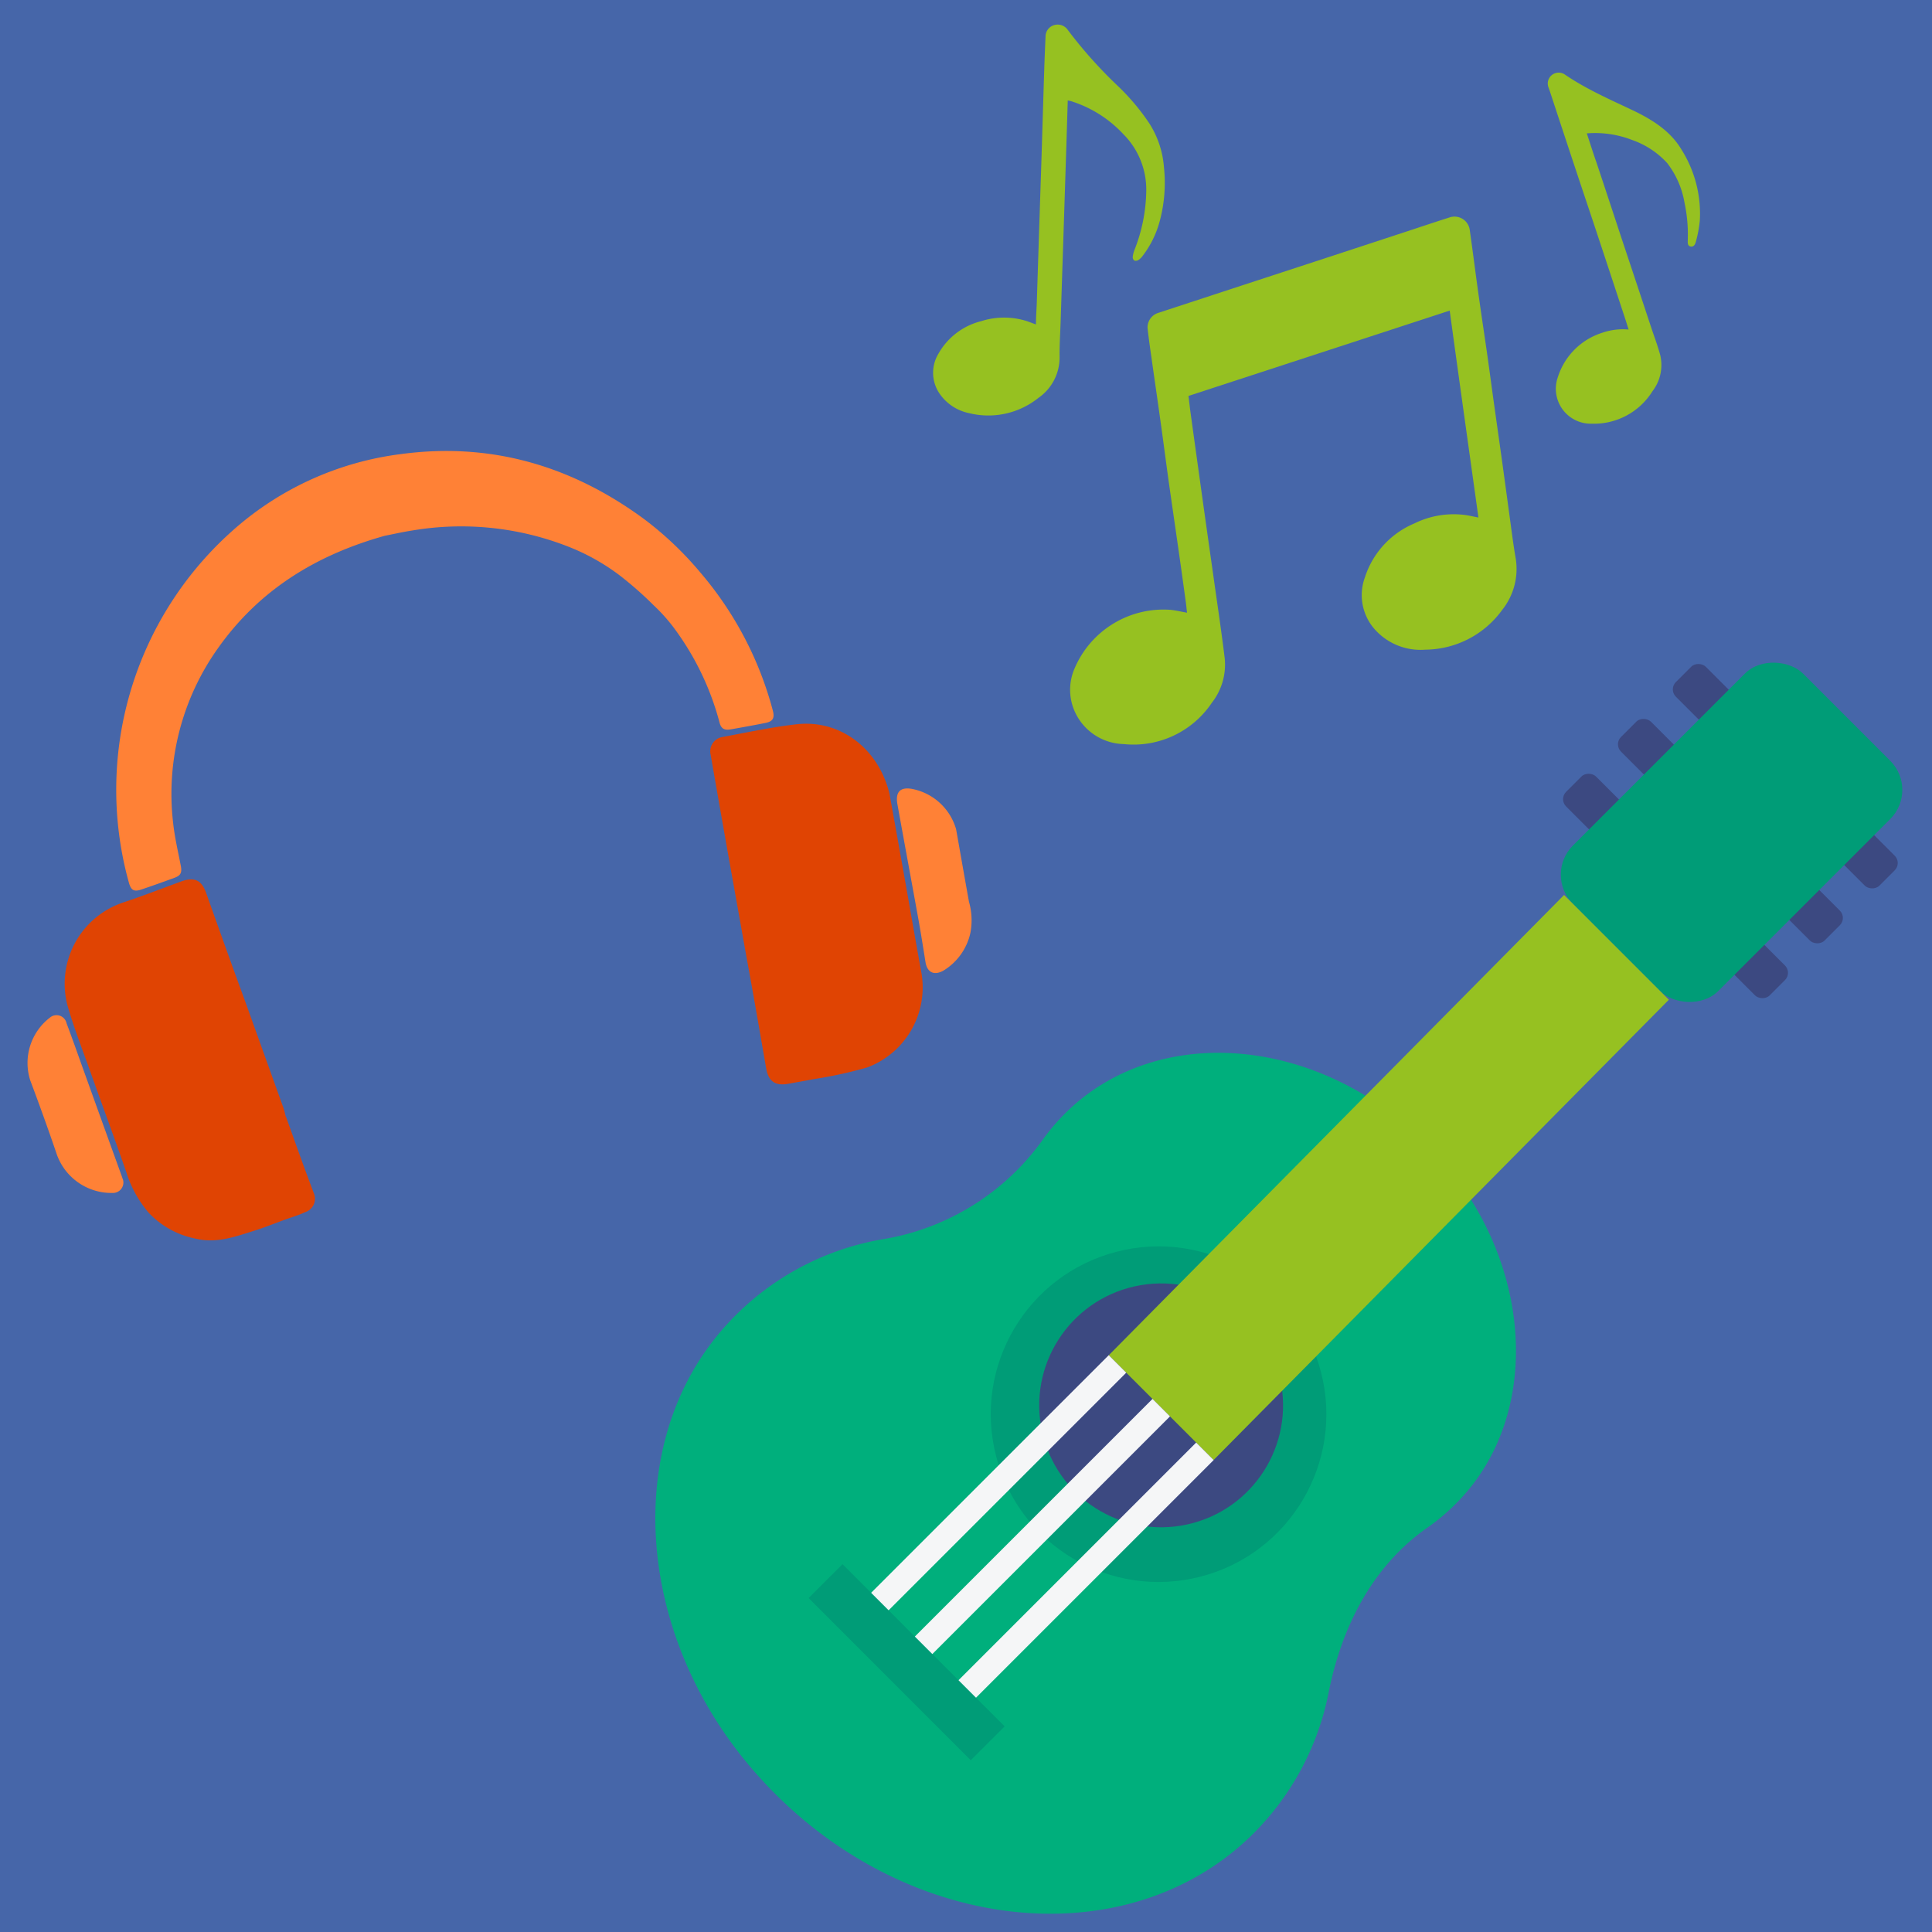
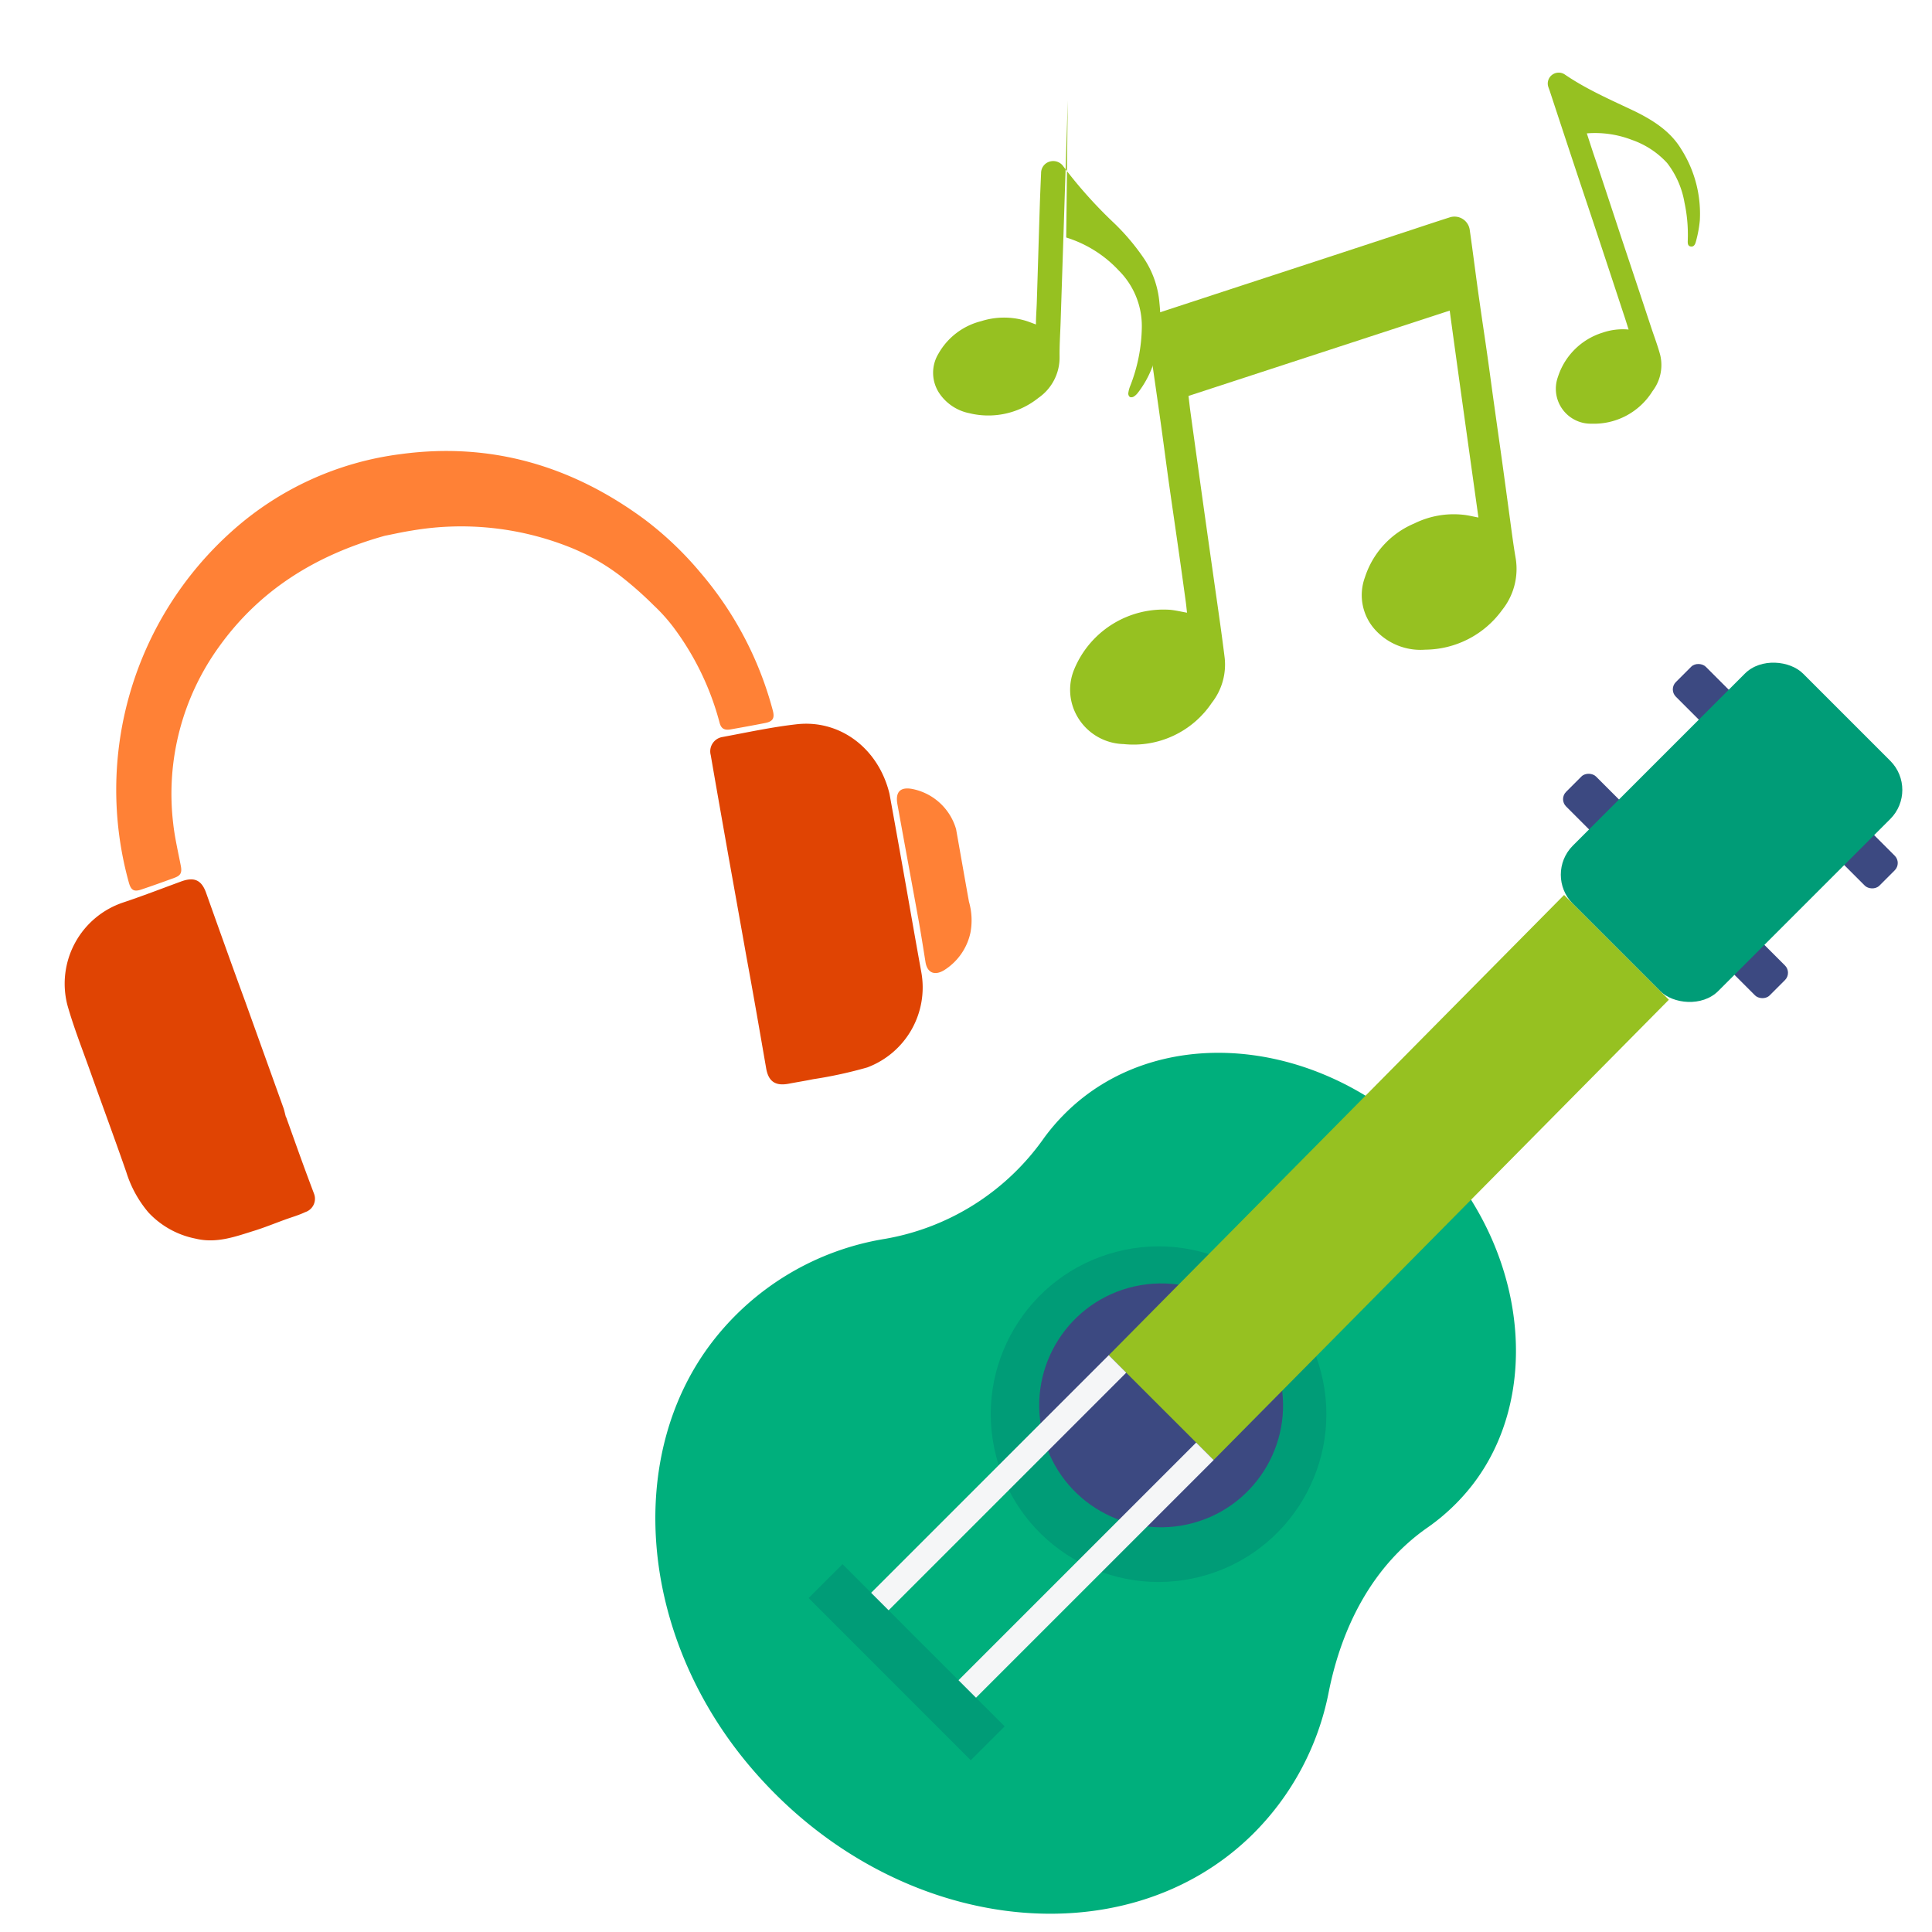
<svg xmlns="http://www.w3.org/2000/svg" preserveAspectRatio="xMidYMid slice" width="200px" height="200px" viewBox="0 0 300 300">
  <defs>
    <style>.cls-1{fill:none;}.cls-2{fill:#4666a9;}.cls-3{fill:#96c121;}.cls-4{fill:#00af7c;}.cls-5{fill:#009c77;}.cls-6{fill:#3c4981;}.cls-7{fill:#f5f6f7;}.cls-8{fill:#ff8136;}.cls-9{fill:#e04403;}.cls-10{clip-path:url(#clip-path);}.cls-11{opacity:0.25;}.cls-12{fill:#fff;}</style>
    <clipPath id="clip-path">
      <path class="cls-1" d="M-123.06,364.48s-10.76-4.19-13.36-2.72-13,9.3-14.68,11.76-11.89,14-13.91,15.14-18.48,4.38-19.92,5.2S-195.78,405-196.32,406s-.51,4.49-4.06,7.64-4.21,4.68-6.6,7.18-14.91,21.42-14.91,21.42l-4.7,9.32L-231.14,467l10.47,35.78,40.66,10s34.26,27.16,35.61,26.32,14.9-20,18.44-20.45,15.27-3.32,23.25-4,7.68-24,11.51-27.27S-89.58,480-83,472.1s1.36-9.77,1.36-9.77L-99.15,426.9l-3-49.75-7.21-9.38Z" />
    </clipPath>
  </defs>
  <g id="BG">
-     <rect class="cls-2" x="-0.5" y="-0.5" width="301" height="301" />
-   </g>
+     </g>
  <g id="Layer_1">
    <path class="cls-3" d="M229.57,80.36c-1.49-10.71-3-21.39-4.46-32.13L184.55,61.48c.1.83.19,1.66.3,2.48q.9,6.52,1.81,13.05.81,5.8,1.64,11.62c.63,4.51,1.31,9,1.87,13.55a9.62,9.62,0,0,1-2,6.95,14.64,14.64,0,0,1-13.7,6.41,8.55,8.55,0,0,1-7.62-5.14,8.27,8.27,0,0,1,0-6.58,15,15,0,0,1,14.86-9.13c.85.08,1.69.29,2.61.45-.07-.59-.12-1.17-.2-1.74-.3-2.16-.59-4.31-.9-6.47-.52-3.68-1.06-7.36-1.58-11s-1-7.45-1.53-11.18c-.43-3.1-.89-6.2-1.32-9.29-.22-1.51-.43-3-.6-4.54a2.37,2.37,0,0,1,1.68-2.34l12.87-4.22L206.07,40l13.31-4.37c1.9-.63,3.8-1.26,5.71-1.87a2.39,2.39,0,0,1,3.13,1.93c.54,3.78,1,7.56,1.55,11.34.39,2.78.82,5.55,1.21,8.33.37,2.6.71,5.22,1.08,7.83.4,2.87.81,5.74,1.21,8.61q.55,4,1.09,8c.32,2.31.6,4.62,1,6.92a10.21,10.21,0,0,1-2.11,8,14.87,14.87,0,0,1-11.93,6.16,9.51,9.51,0,0,1-7.93-3.25,8,8,0,0,1-1.44-8,13.58,13.58,0,0,1,7.67-8.35,13.8,13.8,0,0,1,7.56-1.35C227.93,80,228.71,80.2,229.57,80.36Z" />
-     <path class="cls-3" d="M165.8,15.6c-.09,3-.18,6-.28,9q-.41,12.75-.83,25.49c-.06,1.76-.18,3.51-.16,5.27a7.61,7.61,0,0,1-3.28,6.42,12.43,12.43,0,0,1-10.74,2.38A7.36,7.36,0,0,1,146,61.27a5.72,5.72,0,0,1-.29-6.33,10.55,10.55,0,0,1,6.65-5.07,11.69,11.69,0,0,1,6.78-.1c.56.16,1.1.39,1.72.61,0-1.12.09-2.22.13-3.32q.34-10.59.69-21.19c.17-5.25.32-10.5.49-15.75q.08-2.2.18-4.41a1.85,1.85,0,0,1,1.27-1.79,1.91,1.91,0,0,1,2.21.76,70.14,70.14,0,0,0,7.61,8.54,34.5,34.5,0,0,1,5,5.9,14.66,14.66,0,0,1,2.29,6.76,23,23,0,0,1-.65,8.47,15.47,15.47,0,0,1-2.7,5.45,2.44,2.44,0,0,1-.62.58.73.73,0,0,1-.62.08.68.68,0,0,1-.25-.57,4.24,4.24,0,0,1,.28-1.1,25.85,25.85,0,0,0,1.82-9.1,12.19,12.19,0,0,0-3.59-8.89,18.72,18.72,0,0,0-8.15-5.11Z" />
+     <path class="cls-3" d="M165.8,15.6c-.09,3-.18,6-.28,9q-.41,12.75-.83,25.49c-.06,1.76-.18,3.51-.16,5.27a7.61,7.61,0,0,1-3.28,6.42,12.43,12.43,0,0,1-10.74,2.38A7.36,7.36,0,0,1,146,61.27a5.72,5.72,0,0,1-.29-6.33,10.55,10.55,0,0,1,6.65-5.07,11.69,11.69,0,0,1,6.78-.1c.56.16,1.1.39,1.72.61,0-1.12.09-2.22.13-3.32c.17-5.25.32-10.5.49-15.75q.08-2.2.18-4.41a1.85,1.85,0,0,1,1.27-1.79,1.91,1.91,0,0,1,2.21.76,70.14,70.14,0,0,0,7.61,8.54,34.5,34.5,0,0,1,5,5.9,14.66,14.66,0,0,1,2.29,6.76,23,23,0,0,1-.65,8.47,15.47,15.47,0,0,1-2.7,5.45,2.44,2.44,0,0,1-.62.58.73.73,0,0,1-.62.08.68.68,0,0,1-.25-.57,4.24,4.24,0,0,1,.28-1.1,25.85,25.85,0,0,0,1.82-9.1,12.19,12.19,0,0,0-3.59-8.89,18.72,18.72,0,0,0-8.15-5.11Z" />
    <path class="cls-3" d="M246.4,20.71c.52,1.58,1,3.11,1.54,4.64q1.94,5.83,3.86,11.67,2.31,6.91,4.6,13.84c.47,1.41,1,2.8,1.39,4.24a6.67,6.67,0,0,1-1.19,5.64,10.7,10.7,0,0,1-9.46,5.05,5.42,5.42,0,0,1-5.23-7.25,10.57,10.57,0,0,1,6.92-6.88,9.74,9.74,0,0,1,4.06-.49c-.26-.81-.48-1.54-.73-2.27q-2.25-6.84-4.52-13.69c-.83-2.49-1.67-5-2.5-7.48q-2.25-6.78-4.48-13.56c-.07-.22-.16-.43-.23-.65a1.68,1.68,0,0,1,.57-1.89,1.7,1.7,0,0,1,1.94-.09c3.43,2.35,7.26,4,11,5.78,2.84,1.41,5.48,3.1,7.15,5.89a18.67,18.67,0,0,1,2.86,11,18.94,18.94,0,0,1-.57,3.15c-.1.39-.25,1-.83.92s-.47-.7-.47-1.11a23.65,23.65,0,0,0-.51-5.69,13.82,13.82,0,0,0-2.7-6.17,13.37,13.37,0,0,0-5.45-3.58A15.9,15.9,0,0,0,246.4,20.71Z" />
    <path class="cls-4" d="M194.71,284.63C174.58,304.76,138,300.29,116,273.75c-16.71-20.17-19-47.76-5.34-65.46a42.42,42.42,0,0,1,26.76-15.92,38.11,38.11,0,0,0,24.69-15.66,32.05,32.05,0,0,1,3.24-3.78c15.17-15.17,42.74-11.81,59.32,8.18,12.67,15.28,14.3,36.22,3.91,49.54a32.16,32.16,0,0,1-6.86,6.51c-8.4,5.82-13.33,15.18-15.4,25.6A42.55,42.55,0,0,1,194.71,284.63Z" />
    <circle class="cls-5" cx="180.32" cy="218.2" r="26.01" transform="matrix(0.97, -0.25, 0.25, 0.97, -49.56, 53.02)" />
    <circle class="cls-6" cx="180.32" cy="218.2" r="18.93" transform="translate(-42.79 43.99) rotate(-12.44)" />
    <rect class="cls-6" x="273.93" y="98.18" width="6.57" height="44.7" rx="1.6" transform="translate(-4.03 231.32) rotate(-45)" />
-     <rect class="cls-6" x="265.41" y="106.7" width="6.57" height="44.7" rx="1.6" transform="translate(-12.55 227.8) rotate(-45)" />
    <rect class="cls-6" x="256.89" y="115.23" width="6.57" height="44.7" rx="1.6" transform="translate(-21.08 224.26) rotate(-45)" />
    <rect class="cls-5" x="243.6" y="113.27" width="50.55" height="31.93" rx="6.39" transform="translate(-12.63 227.98) rotate(-45)" />
    <polygon class="cls-3" points="242.87 138.97 172.17 210.44 188.45 226.71 259.14 155.24 242.87 138.97" />
    <rect class="cls-7" x="128.89" y="228.36" width="52.3" height="3.84" transform="translate(-117.43 177.08) rotate(-45)" />
-     <rect class="cls-7" x="135.67" y="235.15" width="52.3" height="3.84" transform="translate(-120.23 183.86) rotate(-45)" />
    <rect class="cls-7" x="142.45" y="241.93" width="52.3" height="3.84" transform="translate(-123.04 190.64) rotate(-45)" />
    <rect class="cls-5" x="137.07" y="240.28" width="7.44" height="35.61" transform="translate(-141.25 175.12) rotate(-44.99)" />
    <path class="cls-8" d="M59.77,83.19C49,86.2,40.31,91.63,34,100.44a39,39,0,0,0-7.12,27.31c.24,2.26.77,4.48,1.2,6.72.19,1,0,1.47-.95,1.82-1.72.63-3.44,1.25-5.17,1.83-1.15.39-1.6.12-1.93-1A53.86,53.86,0,0,1,35.92,82.57,48.33,48.33,0,0,1,62.26,70.51c14-1.89,26.61,1.84,37.89,10.19a52.63,52.63,0,0,1,8.61,8.21A54.33,54.33,0,0,1,120,110.32c.32,1.2,0,1.71-1.15,1.94-1.8.36-3.6.68-5.4,1-1,.17-1.49-.13-1.73-1.1a43,43,0,0,0-7-14.56,26.73,26.73,0,0,0-3.21-3.6,56,56,0,0,0-5.32-4.68,33.41,33.41,0,0,0-8.05-4.48,45.55,45.55,0,0,0-24.21-2.45C62.32,82.64,60.8,83,59.77,83.19Z" />
    <path class="cls-9" d="M138.12,123.26c.64,3.53,1.38,7.63,2.11,11.74.94,5.28,1.85,10.57,2.81,15.85a13.27,13.27,0,0,1-8.37,14.9,66.87,66.87,0,0,1-8.41,1.83c-1.26.26-2.53.46-3.8.7-2,.38-3.11-.3-3.48-2.33-1-5.78-2-11.57-3.07-17.36q-1.39-7.83-2.8-15.67c-.92-5.22-1.85-10.45-2.75-15.68a2.25,2.25,0,0,1,1.78-2.79c3.89-.72,7.77-1.57,11.69-2C130.46,111.76,136.41,116.2,138.12,123.26Z" />
    <path class="cls-9" d="M44.42,173.44c.81,2.25,1.61,4.51,2.43,6.77.63,1.74,1.28,3.47,1.93,5.2a2.18,2.18,0,0,1-1.39,2.81c-1,.48-2.12.79-3.18,1.18-1.59.58-3.16,1.22-4.77,1.72-2.95.92-5.85,2-9.09,1.21a13.59,13.59,0,0,1-7.3-4.06A17.86,17.86,0,0,1,19.61,182c-1.81-5.21-3.73-10.38-5.58-15.58-1.22-3.44-2.58-6.86-3.57-10.37a13.3,13.3,0,0,1,8.6-15.89c3-1,6-2.16,9.05-3.28,2-.74,3.16-.27,3.88,1.72,2,5.61,4,11.23,6.06,16.84L44,172c.17.47.26,1,.4,1.46Z" />
-     <path class="cls-8" d="M19.08,183.12a1.62,1.62,0,0,1-1.63,2.12,9,9,0,0,1-8.69-6.16c-1.29-3.8-2.66-7.58-4.07-11.34A8.87,8.87,0,0,1,7.77,158a1.59,1.59,0,0,1,2.57.91c.86,2.27,1.66,4.56,2.48,6.84q3.07,8.55,6.16,17.09C19,183,19.05,183,19.08,183.12Z" />
    <path class="cls-8" d="M148.46,128.75c.66,3.71,1.32,7.49,2,11.27a10.41,10.41,0,0,1,.23,4.8,9.13,9.13,0,0,1-4.2,5.9c-1.44.8-2.52.29-2.78-1.33-.37-2.31-.73-4.62-1.15-6.92-1.06-5.86-2.15-11.72-3.21-17.59-.36-2,.53-2.77,2.5-2.33A8.87,8.87,0,0,1,148.46,128.75Z" />
    <g class="cls-10">
      <g class="cls-11">
-         <rect class="cls-12" x="-231.61" y="274.49" width="169.13" height="352.18" transform="translate(-241.49 -13.88) rotate(-29.57)" />
-       </g>
+         </g>
    </g>
  </g>
</svg>